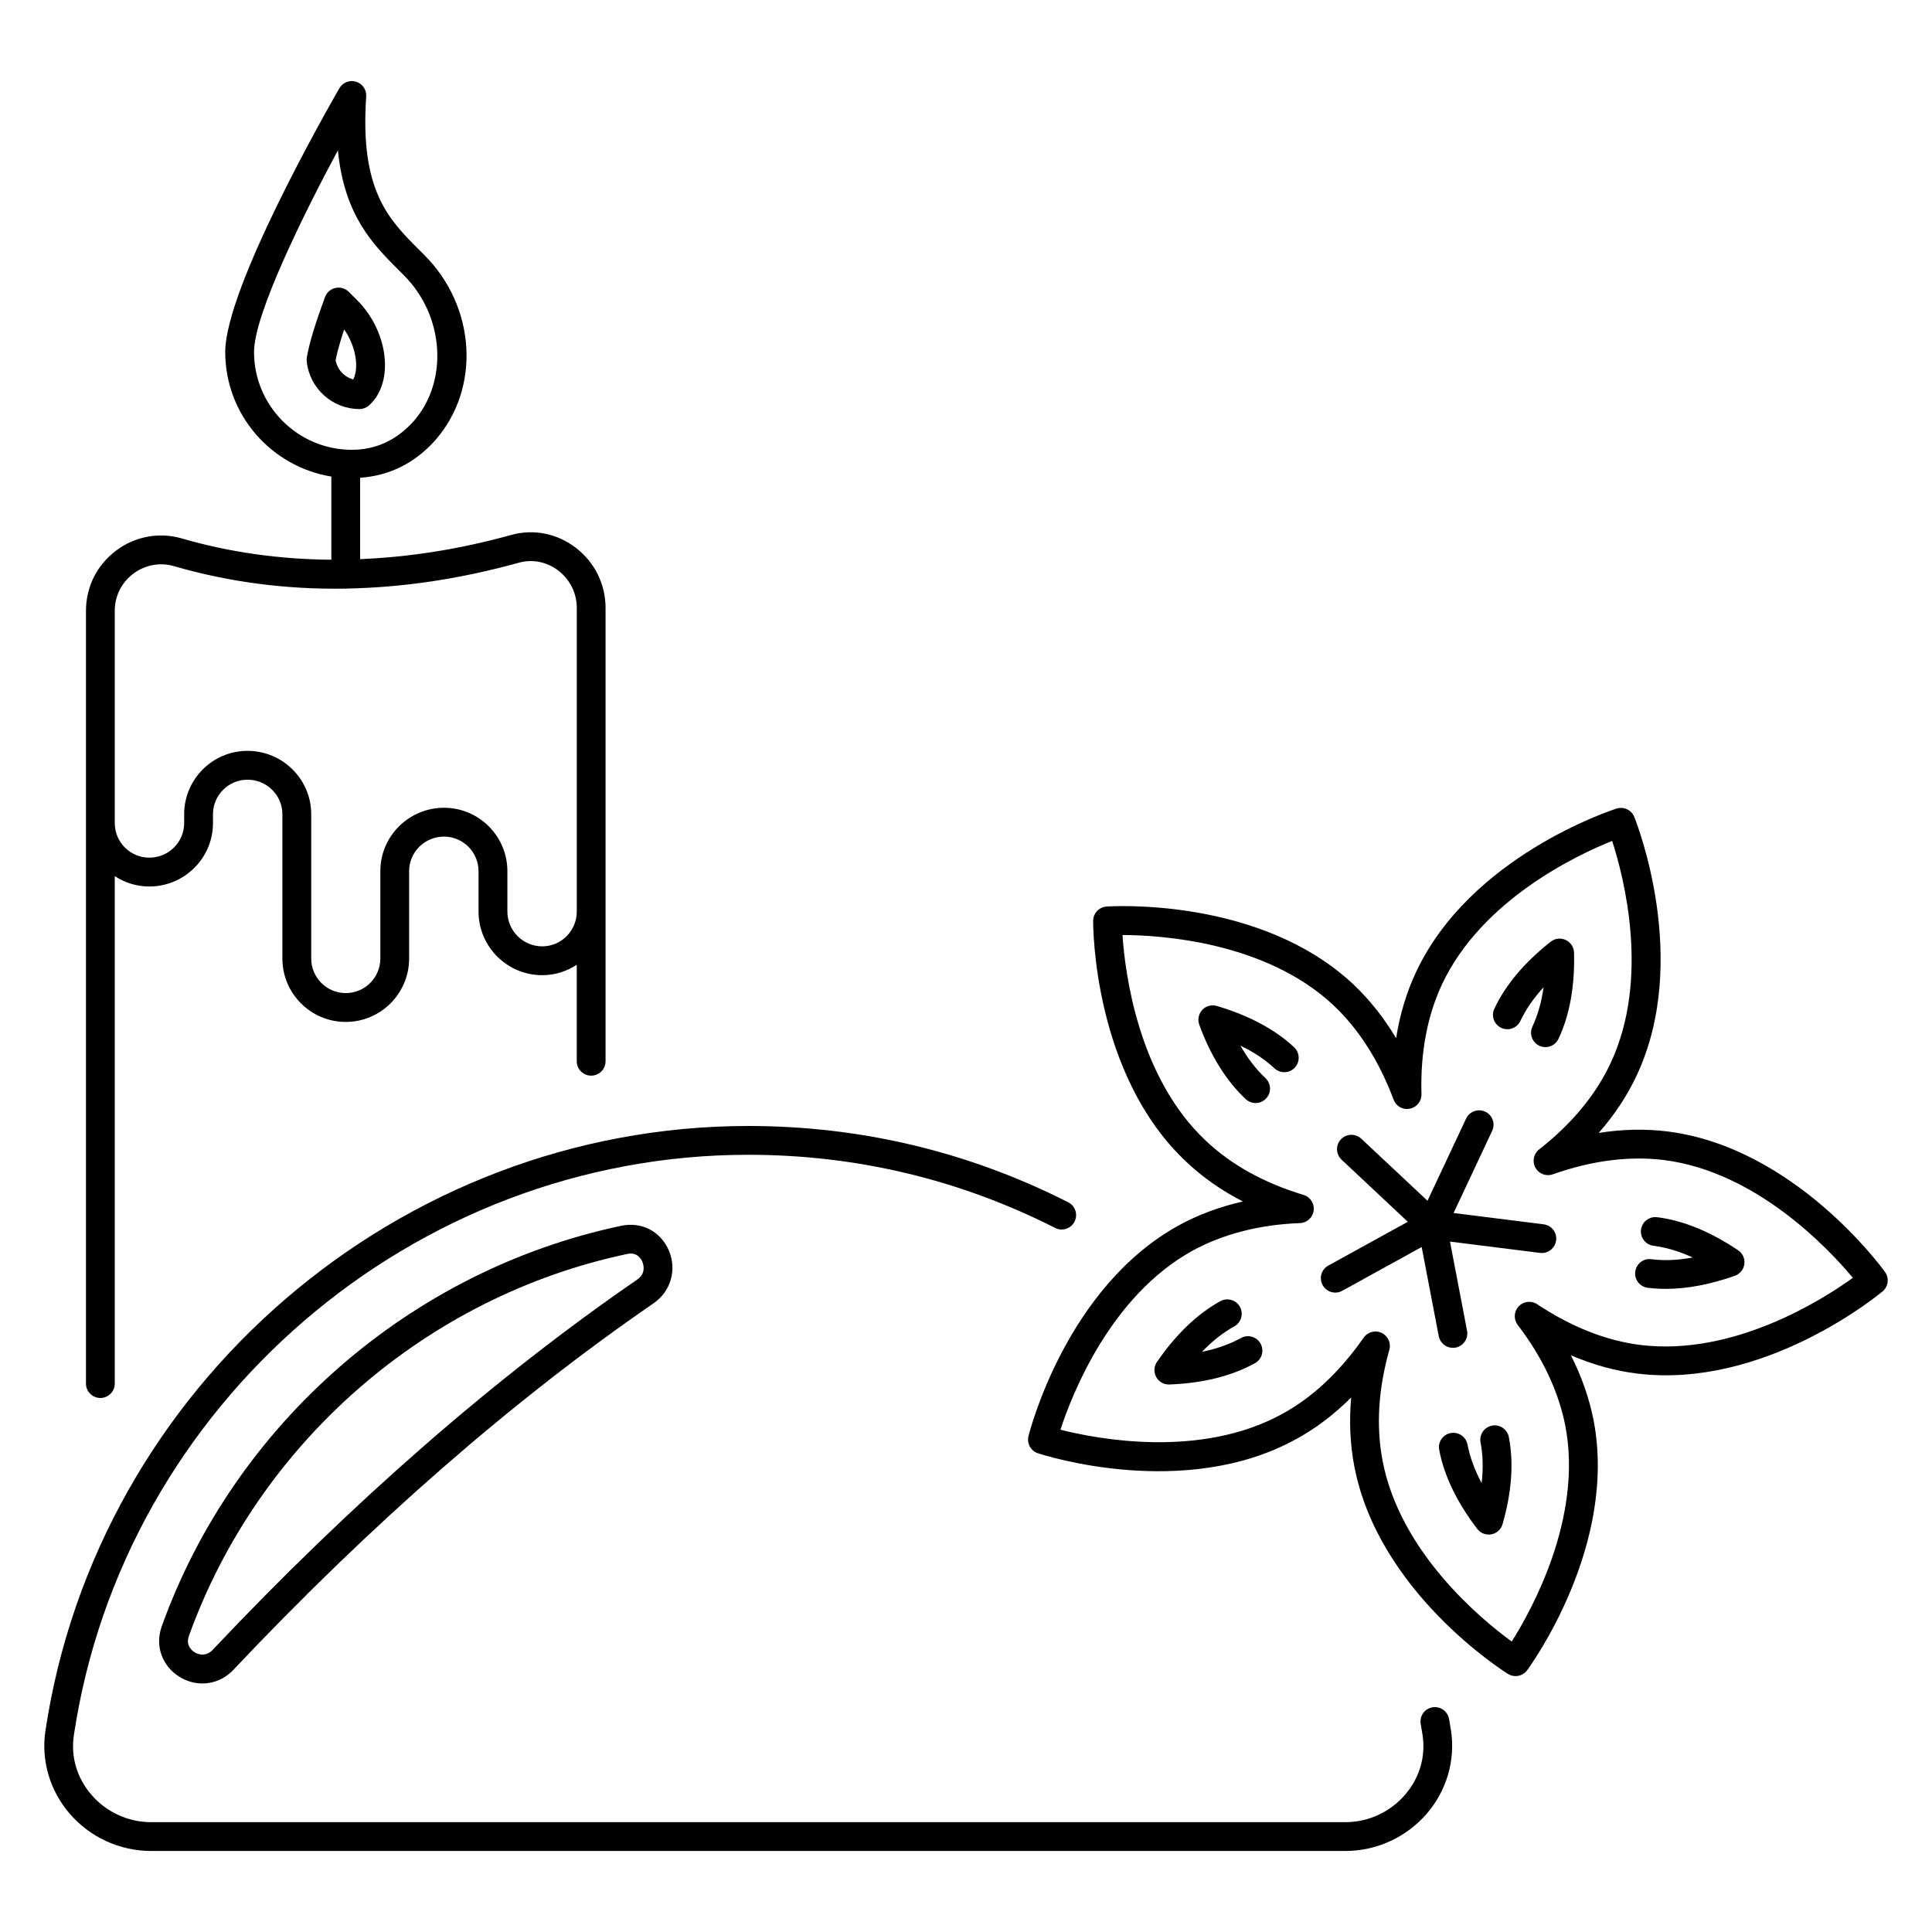
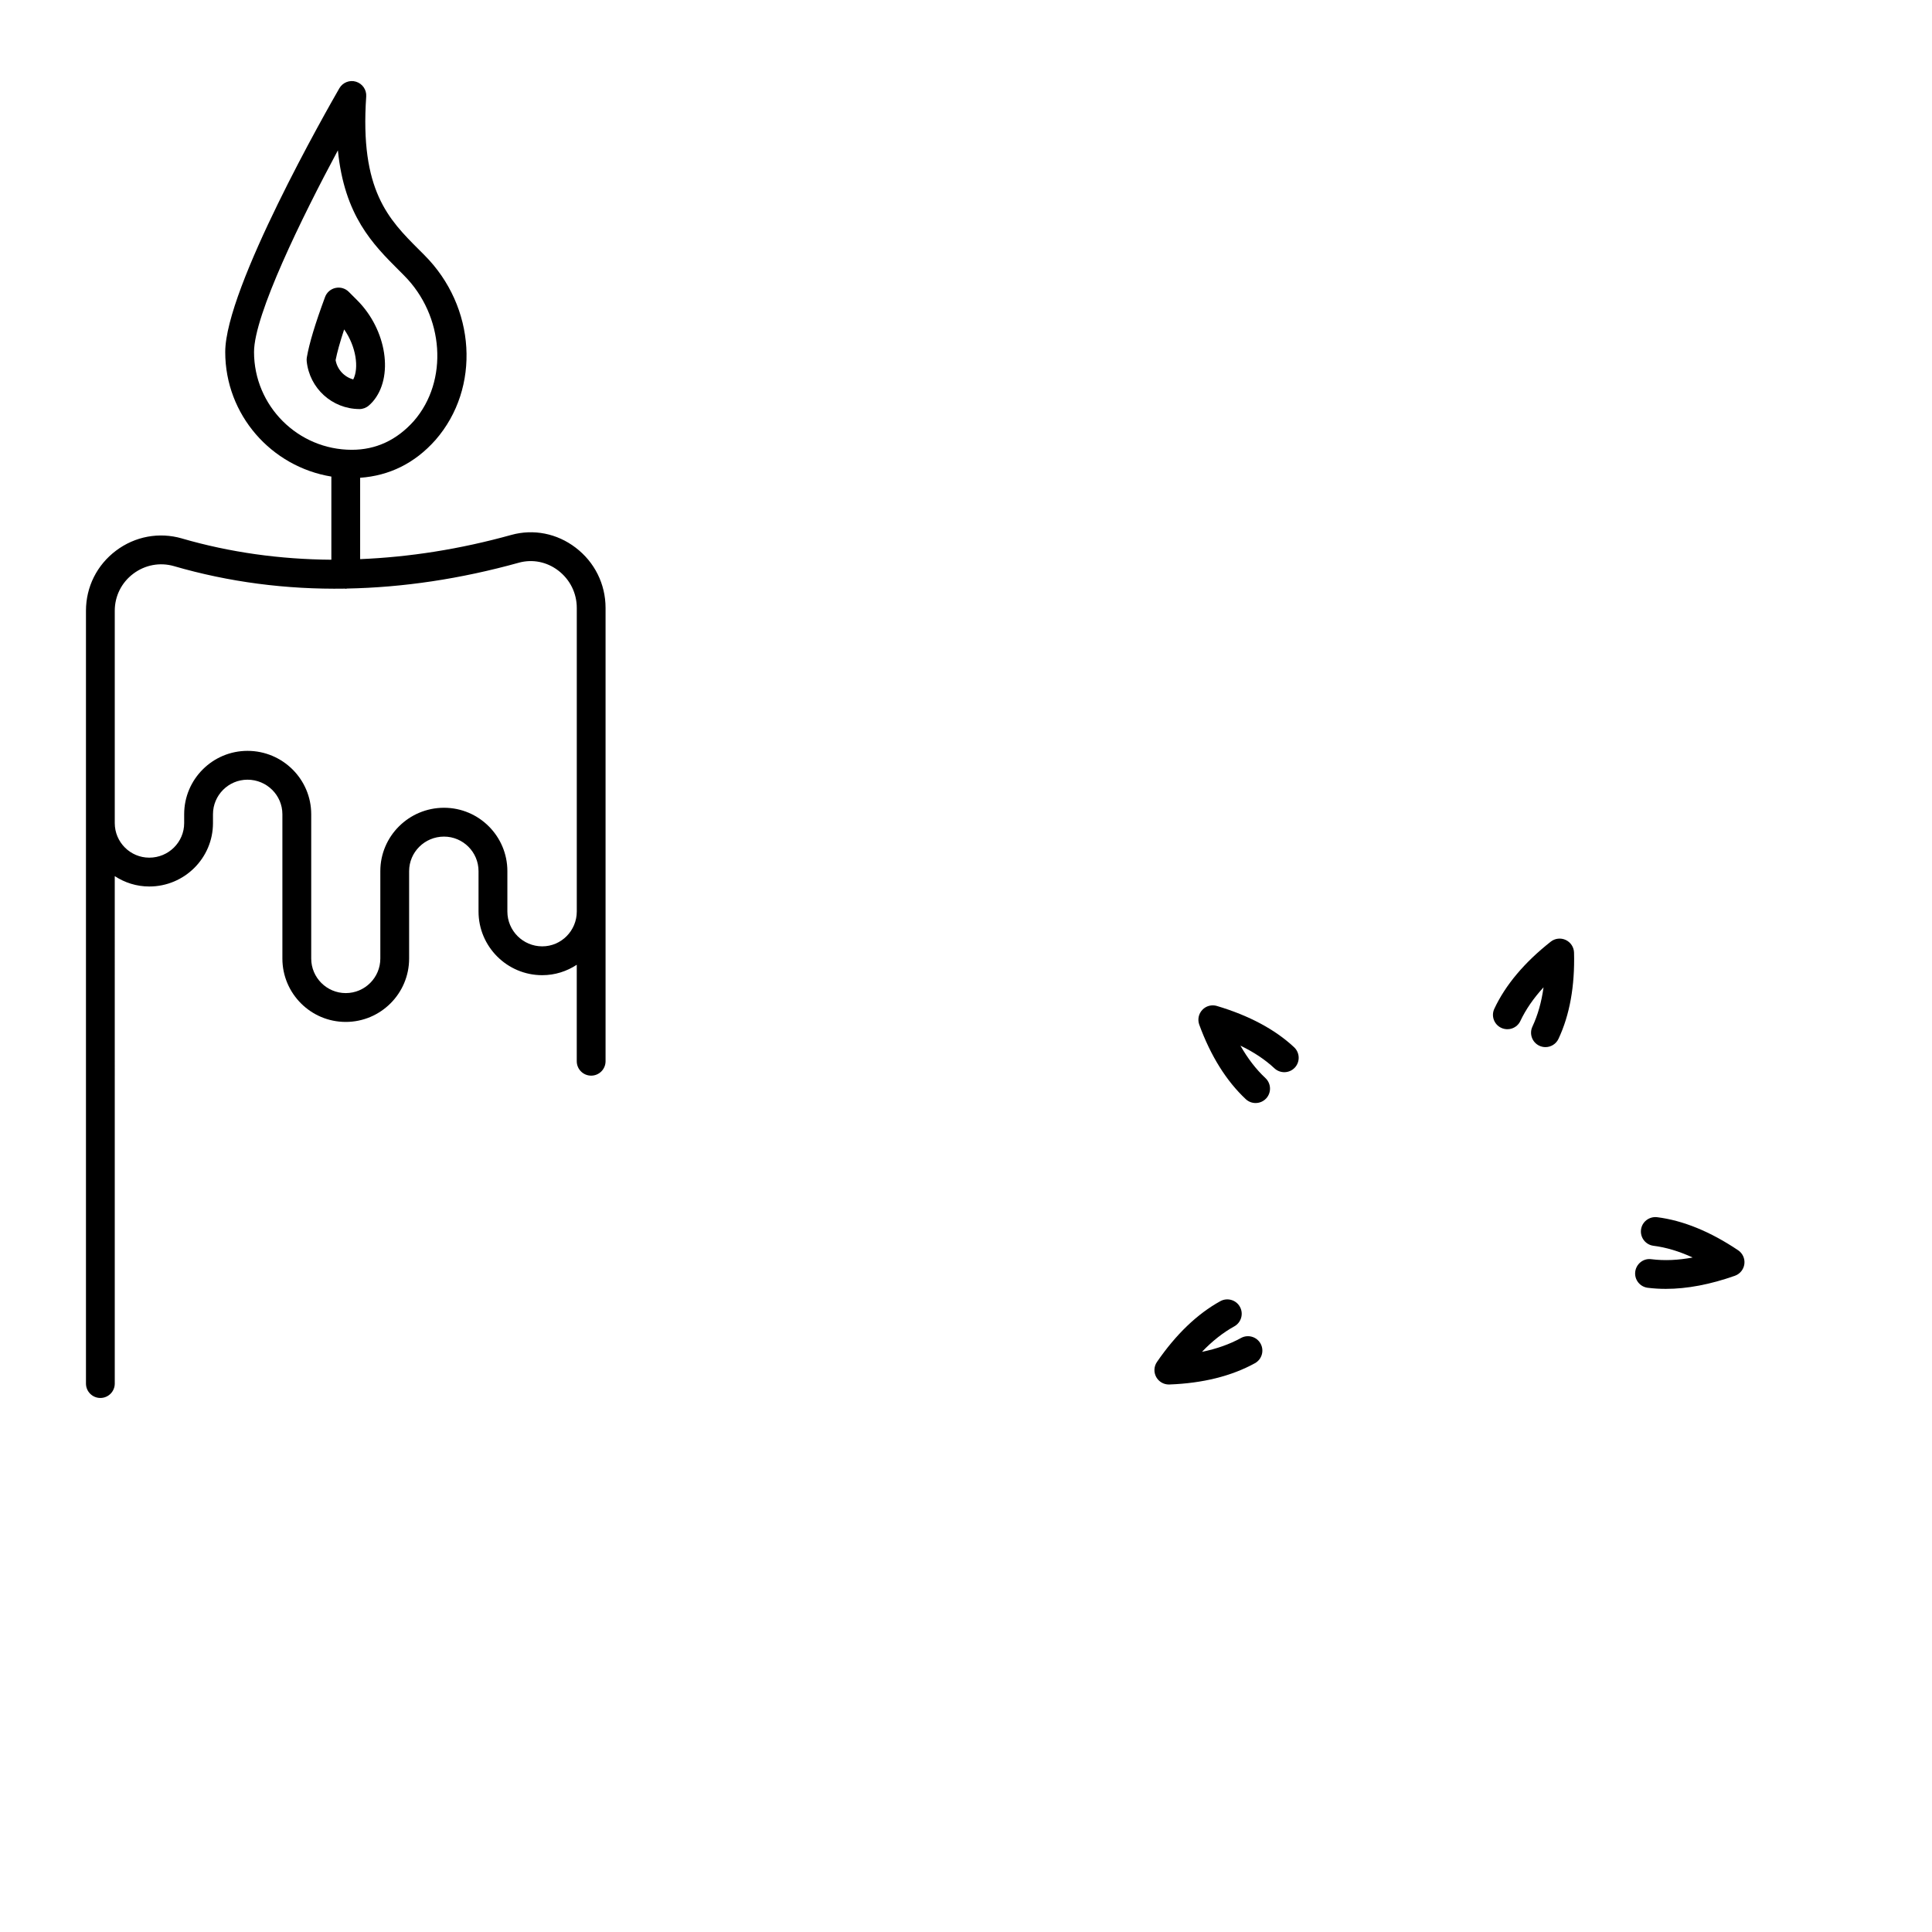
<svg xmlns="http://www.w3.org/2000/svg" fill="#000000" width="800px" height="800px" version="1.1" viewBox="144 144 512 512">
  <g>
-     <path d="m162.42 624.59c5.434 6.312 13.32 9.938 21.648 9.938h316.43c8.328 0 16.215-3.621 21.648-9.938 5.246-6.098 7.574-14.086 6.383-21.984l-0.508-3.004c-0.328-2.09-2.348-3.492-4.375-3.156-2.078 0.34-3.496 2.301-3.152 4.379l0.5 2.988c0.863 5.715-0.781 11.324-4.629 15.801-3.981 4.625-9.766 7.281-15.863 7.281h-316.43c-6.098 0-11.883-2.652-15.863-7.281-3.848-4.477-5.492-10.086-4.629-15.805 13.148-87.672 89.977-153.78 178.71-153.78 28.598 0 55.961 6.523 81.344 19.387 1.863 0.965 4.168 0.207 5.129-1.676 0.953-1.879 0.203-4.18-1.684-5.129-26.457-13.414-54.984-20.215-84.789-20.215-92.48 0-172.55 68.906-186.25 160.28-1.184 7.828 1.141 15.816 6.391 21.914z" />
-     <path d="m308.66 468.84c-55.828 11.773-102.5 52.441-121.79 106.14-1.848 5.144 0.047 10.531 4.711 13.402 1.922 1.18 4.012 1.758 6.066 1.758 3.012 0 5.965-1.238 8.223-3.633 36.648-38.836 74.105-71.516 111.34-97.129 4.562-3.137 6.223-8.891 4.039-13.988-2.164-5.047-7.164-7.676-12.586-6.547zm4.227 14.246c-37.684 25.922-75.551 58.953-112.56 98.18-1.559 1.633-3.481 1.395-4.75 0.609-0.59-0.363-2.445-1.75-1.52-4.316 18.406-51.223 62.926-90.02 116.19-101.25 2.66-0.598 3.727 1.453 3.988 2.086 0.207 0.484 1.125 2.992-1.344 4.691z" />
-     <path d="m643.55 481.09c-0.969-1.344-24.117-33.02-57.645-37.246-5.898-0.73-11.988-0.594-18.234 0.391 4.184-4.758 7.543-9.84 10.055-15.207 14.363-30.594-0.008-66.996-0.625-68.535-0.746-1.855-2.797-2.812-4.703-2.207-1.574 0.504-38.766 12.703-53.121 43.297-2.535 5.391-4.301 11.262-5.293 17.551-3.258-5.457-7.059-10.242-11.375-14.312-24.652-23.07-63.715-20.684-65.355-20.578-1.996 0.137-3.547 1.789-3.555 3.789-0.008 1.656 0.074 40.828 24.727 63.906 4.309 4.066 9.305 7.566 14.945 10.469-6.172 1.402-11.918 3.539-17.035 6.359-29.641 16.359-39.375 54.215-39.777 55.816-0.484 1.938 0.609 3.922 2.504 4.547 1.582 0.523 38.848 12.539 68.395-3.731 5.18-2.812 10.062-6.508 14.617-11.047-0.566 6.273-0.289 12.352 0.82 18.18 6.344 33.25 39.324 54.195 40.723 55.07 0.625 0.395 1.328 0.582 2.019 0.582 1.172 0 2.324-0.539 3.07-1.555 0.984-1.332 23.996-33.051 17.609-66.25-1.156-5.848-3.168-11.602-6.016-17.219 5.852 2.512 11.727 4.137 17.555 4.848 33.555 4.133 63.766-20.703 65.035-21.762 1.539-1.281 1.82-3.531 0.66-5.156zm-64.758 19.348c-9.035-1.105-18.266-4.742-27.441-10.809-1.543-1.027-3.609-0.785-4.891 0.578-1.273 1.363-1.379 3.445-0.246 4.922 6.551 8.562 10.801 17.555 12.613 26.719 4.676 24.285-8.871 48.742-14.207 57.176-8.051-5.871-29.578-23.578-34.223-47.922-1.746-9.113-1.141-19 1.797-29.391 0.508-1.793-0.359-3.688-2.043-4.484-0.523-0.25-1.082-0.367-1.633-0.367-1.215 0-2.394 0.582-3.133 1.633-6.336 9.07-13.59 15.871-21.59 20.215-21.672 11.926-49.09 6.641-58.766 4.18 3.094-9.477 13.285-35.449 34.984-47.426 7.992-4.406 17.848-6.941 28.484-7.328 1.863-0.066 3.406-1.473 3.644-3.324 0.238-1.848-0.895-3.606-2.684-4.141-10.414-3.144-19.098-7.945-25.816-14.285-18.055-16.898-21.508-44.625-22.164-54.598 9.988 0.031 37.848 1.719 55.895 18.605 6.731 6.348 12.098 14.766 15.945 25.02 0.656 1.742 2.398 2.785 4.309 2.402 1.828-0.363 3.133-1.992 3.078-3.856-0.312-10.938 1.527-20.734 5.465-29.133 10.52-22.398 35.805-34.266 45.07-37.973 3.07 9.488 10.117 36.48-0.434 58.934-3.938 8.398-10.293 16.074-18.914 22.82-1.469 1.152-1.895 3.203-0.992 4.84 0.902 1.641 2.879 2.394 4.621 1.758 10.289-3.637 20.195-4.914 29.43-3.785 24.539 3.094 43.676 23.535 50.078 31.219-8.09 5.844-31.617 20.789-56.238 17.801z" />
    <path d="m466.49 410.59c-1.379-0.418-2.887-0.012-3.867 1.043-0.992 1.051-1.297 2.566-0.805 3.926 3.027 8.27 7.18 14.91 12.324 19.727 0.738 0.691 1.676 1.027 2.609 1.027 1.02 0 2.035-0.406 2.789-1.207 1.438-1.539 1.355-3.953-0.18-5.398-2.481-2.32-4.695-5.195-6.633-8.602 3.555 1.715 6.566 3.719 9.012 6.008 1.551 1.438 3.965 1.355 5.398-0.18 1.438-1.539 1.355-3.953-0.18-5.398-5.059-4.727-11.949-8.41-20.469-10.945z" />
    <path d="m472.88 498.58c-3.004 1.656-6.469 2.883-10.348 3.672 2.734-2.856 5.598-5.113 8.559-6.746 1.848-1.02 2.519-3.344 1.5-5.188-1.02-1.848-3.348-2.5-5.18-1.5-6.121 3.375-11.777 8.797-16.801 16.109-0.82 1.188-0.895 2.734-0.203 4 0.672 1.223 1.961 1.98 3.348 1.98 0.043 0 0.09 0 0.141-0.004 8.832-0.324 16.461-2.219 22.668-5.637 1.848-1.016 2.519-3.336 1.504-5.184-1.023-1.855-3.356-2.512-5.188-1.504z" />
-     <path d="m539.39 521.81c-2.074 0.398-3.422 2.398-3.027 4.469 0.641 3.293 0.73 6.887 0.289 10.746-1.863-3.477-3.117-6.894-3.75-10.211-0.395-2.074-2.387-3.414-4.465-3.039-2.074 0.395-3.43 2.394-3.035 4.461 1.305 6.867 4.703 13.91 10.094 20.945 0.73 0.949 1.848 1.496 3.027 1.496 0.23 0 0.469-0.023 0.707-0.066 1.418-0.266 2.559-1.309 2.961-2.691 2.43-8.441 2.996-16.211 1.668-23.082-0.406-2.086-2.449-3.445-4.469-3.027z" />
    <path d="m583.15 466.57c-2.094-0.238-4.004 1.215-4.266 3.309-0.262 2.09 1.223 4.004 3.309 4.266 3.324 0.418 6.797 1.457 10.383 3.109-3.875 0.715-7.394 0.891-10.965 0.449-2.086-0.293-3.996 1.227-4.258 3.316-0.262 2.094 1.23 4 3.316 4.258 1.602 0.199 3.207 0.289 4.793 0.289 5.637 0 11.793-1.168 18.301-3.473 1.355-0.48 2.332-1.688 2.512-3.121 0.18-1.43-0.461-2.844-1.664-3.644-7.363-4.949-14.586-7.894-21.461-8.758z" />
    <path d="m541.84 416.39c1.922 0.891 4.184 0.078 5.078-1.832 1.43-3.035 3.481-6.016 6.137-8.91-0.535 3.887-1.52 7.367-2.945 10.406-0.902 1.91-0.082 4.18 1.828 5.078 0.527 0.246 1.082 0.363 1.625 0.363 1.43 0 2.805-0.812 3.453-2.195 2.969-6.305 4.352-13.992 4.121-22.844-0.039-1.441-0.887-2.742-2.199-3.356-1.305-0.613-2.848-0.438-3.981 0.457-6.957 5.488-11.988 11.461-14.938 17.762-0.906 1.902-0.09 4.172 1.82 5.07z" />
-     <path d="m553.09 468.46-23.875-2.996 10.223-21.777c0.902-1.91 0.082-4.184-1.828-5.078-1.93-0.895-4.184-0.07-5.078 1.832l-10.227 21.777-17.551-16.453c-1.535-1.43-3.949-1.363-5.398 0.176-1.438 1.535-1.355 3.949 0.18 5.394l17.547 16.449-21.066 11.609c-1.848 1.016-2.519 3.34-1.5 5.184 0.691 1.262 1.996 1.977 3.34 1.977 0.625 0 1.262-0.152 1.84-0.473l21.062-11.609 4.527 23.625c0.352 1.828 1.953 3.098 3.742 3.098 0.238 0 0.484-0.023 0.723-0.066 2.074-0.398 3.43-2.398 3.035-4.469l-4.527-23.625 23.863 2.996c0.164 0.02 0.32 0.031 0.484 0.031 1.895 0 3.539-1.414 3.781-3.344 0.273-2.086-1.211-3.996-3.297-4.258z" />
    <path d="m192.2 286.69c-6.039-1.734-12.418-0.555-17.465 3.246-5.055 3.805-7.953 9.609-7.953 15.922v56.273 148.53c0 2.109 1.707 3.816 3.816 3.816s3.816-1.707 3.816-3.816l-0.004-134.48c2.637 1.727 5.773 2.75 9.152 2.75 9.305 0 16.879-7.531 16.879-16.793v-2.359c0-5.047 4.109-9.152 9.152-9.152 5.098 0 9.242 4.109 9.242 9.152v38.25c0 9.258 7.527 16.793 16.789 16.793 9.258 0 16.797-7.531 16.797-16.793v-23.168c0-5.047 4.144-9.152 9.242-9.152 5.047 0 9.152 4.109 9.152 9.152v10.699c0 9.305 7.574 16.875 16.879 16.875 3.379 0 6.516-1.027 9.152-2.762v25.57c0 2.109 1.707 3.816 3.816 3.816s3.816-1.707 3.816-3.816v-39.68-80.457c0-6.312-2.891-12.141-7.945-15.984-4.926-3.758-11.137-4.992-17.027-3.363-13.648 3.797-27.016 5.875-40.066 6.418v-21.559c7.703-0.551 14.441-3.805 19.934-9.984 0.016-0.012 0.023-0.02 0.031-0.031 12.031-13.793 10.734-35.324-2.945-49.004l-1.375-1.375c-8.102-8.102-15.758-15.758-14.035-40.656 0.121-1.773-1-3.394-2.699-3.914-1.676-0.531-3.527 0.199-4.422 1.742-3.094 5.371-30.242 52.934-30.242 69.895 0 16.645 12.211 30.395 28.125 33.008v22.035c-13.609-0.102-26.852-1.934-39.613-5.637zm89.348 6.418c3.578-0.969 7.359-0.219 10.371 2.074 3.137 2.394 4.934 6.008 4.934 9.918v80.457c0 5.094-4.109 9.238-9.152 9.238-5.098 0-9.242-4.144-9.242-9.238v-10.699c0-9.258-7.527-16.789-16.789-16.789-9.305 0-16.879 7.527-16.879 16.789v23.168c0 5.051-4.109 9.156-9.16 9.156-5.047 0-9.156-4.109-9.156-9.156v-38.25c0-9.258-7.574-16.789-16.879-16.789-9.258 0-16.789 7.527-16.789 16.789v2.359c0 5.051-4.144 9.156-9.242 9.156-5.047 0-9.152-4.109-9.152-9.156v-56.273c0-3.894 1.789-7.473 4.914-9.824 3.125-2.348 7.066-3.07 10.758-2.012 14.59 4.242 29.742 6.211 45.336 5.969 0.074 0.004 0.137 0.043 0.215 0.043 0.117 0 0.219-0.059 0.336-0.066 14.824-0.285 30.047-2.543 45.578-6.863zm-70.227-55.828c0-9.809 12.727-35.742 22.223-53.438 1.723 17.352 9.305 24.93 16.148 31.77l1.363 1.367c10.676 10.68 11.852 27.984 2.617 38.59-4.516 5.066-10.047 7.633-16.43 7.633-14.293 0-25.922-11.629-25.922-25.922z" />
    <path d="m239.24 252.41c0.91 0 1.797-0.328 2.488-0.926 0.297-0.258 0.672-0.602 1.027-1.008 5.664-6.484 3.758-19.047-4.078-26.887l-2.254-2.254c-0.918-0.914-2.215-1.305-3.519-1.023-1.266 0.277-2.312 1.18-2.758 2.398-2.617 7.062-4.195 12.297-4.832 16.004-0.059 0.344-0.066 0.691-0.031 1.035 0.746 7.164 6.731 12.605 13.926 12.656 0.02 0.004 0.027 0.004 0.031 0.004zm-1.625-7.859c-2.379-0.645-4.227-2.613-4.676-5.106 0.402-2.074 1.164-4.805 2.266-8.145 3.188 4.547 3.961 10.23 2.41 13.25z" />
  </g>
</svg>